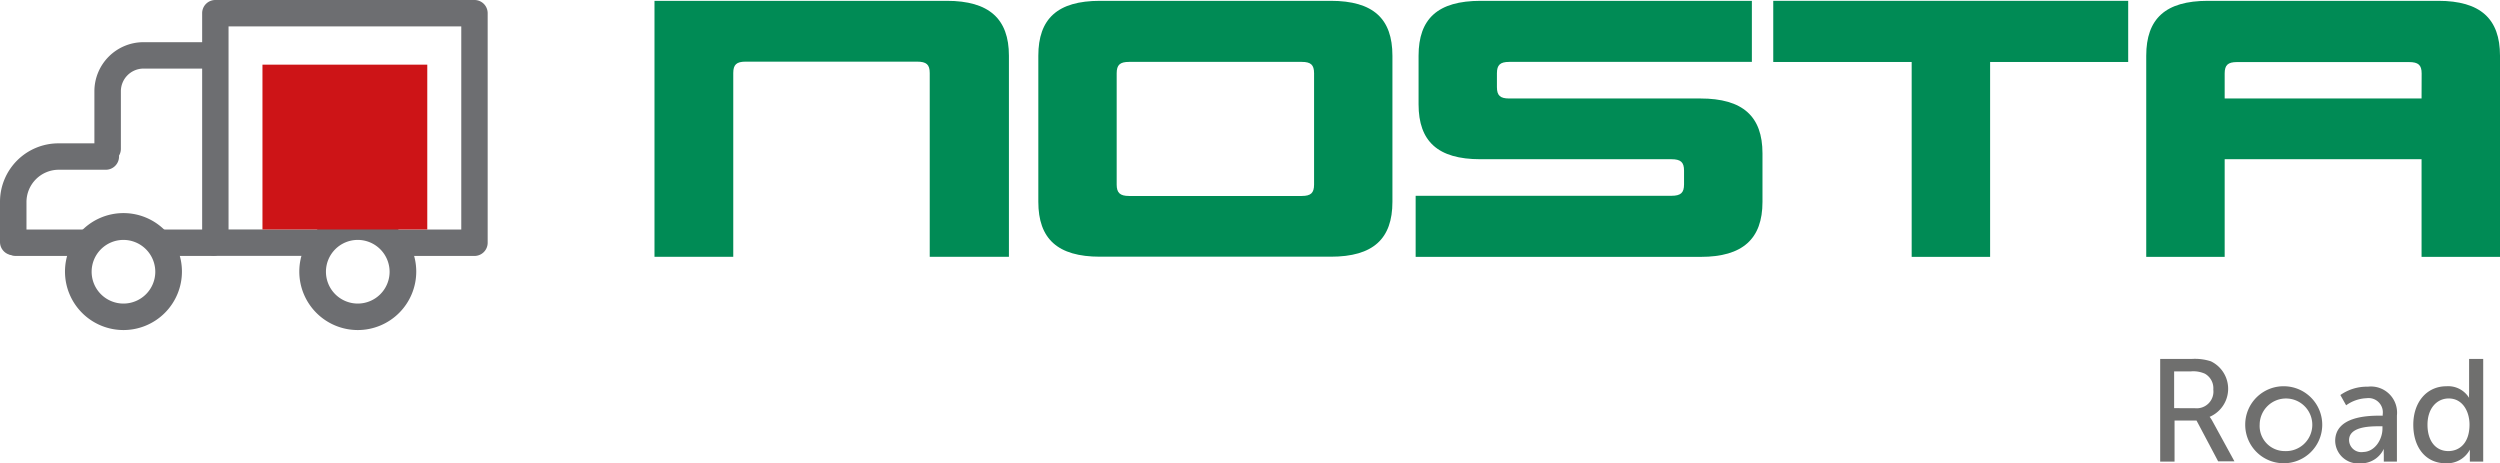
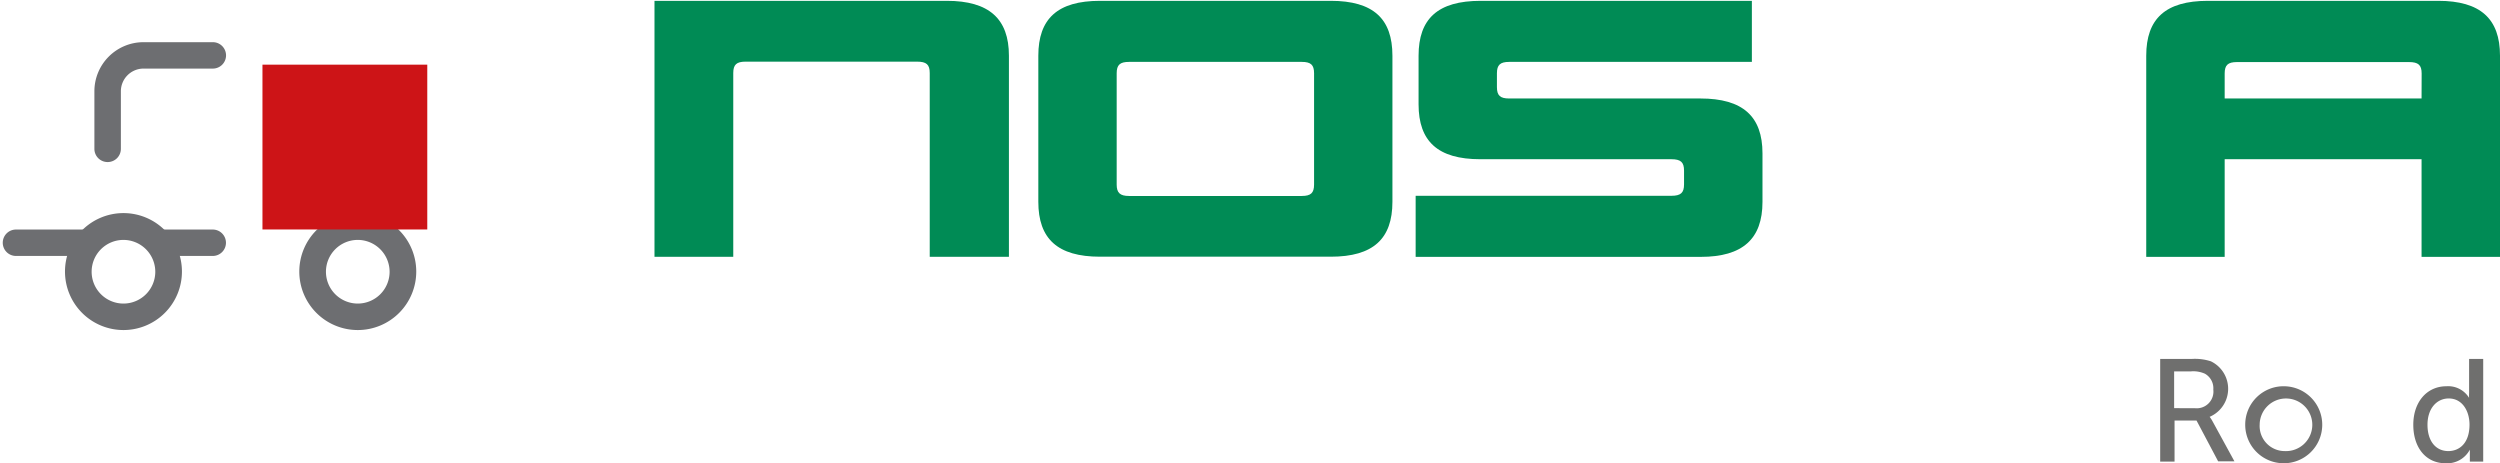
<svg xmlns="http://www.w3.org/2000/svg" id="Ebene_1" data-name="Ebene 1" viewBox="0 0 299.28 55.47">
  <defs>
    <style>.cls-1{fill:#6d6e71;}.cls-2{fill:#cd1417;}.cls-3{fill:#008b55;}.cls-4{fill:#6f6f6e;}</style>
  </defs>
  <title>nosta-road-logo</title>
-   <path class="cls-1" d="M57,30.48H47.68a1.58,1.58,0,0,1,0-3.16h7.76V3H27.58V27.31h11.1a1.58,1.58,0,0,1,0,3.16H26a1.58,1.58,0,0,1-1.58-1.58V1.42A1.58,1.58,0,0,1,26-.16H57A1.58,1.58,0,0,1,58.6,1.42V28.9A1.58,1.58,0,0,1,57,30.48Z" transform="translate(-0.22 0.16)" />
  <path class="cls-1" d="M25.69,30.48H19.41a1.58,1.58,0,0,1,0-3.16h6.28a1.58,1.58,0,1,1,0,3.16Z" transform="translate(-0.22 0.16)" />
  <path class="cls-1" d="M10.68,30.48H2.13a1.58,1.58,0,0,1,0-3.16h8.55a1.58,1.58,0,0,1,0,3.16Z" transform="translate(-0.22 0.16)" />
  <path class="cls-1" d="M13.1,19.24a1.58,1.58,0,0,1-1.58-1.58V10.76A5.88,5.88,0,0,1,17.4,4.89h8.3a1.58,1.58,0,1,1,0,3.16H17.4a2.72,2.72,0,0,0-2.71,2.71v6.89A1.58,1.58,0,0,1,13.1,19.24Z" transform="translate(-0.22 0.16)" />
  <path class="cls-1" d="M15,39.35a7,7,0,1,1,7-7A7,7,0,0,1,15,39.35Zm0-10.79a3.81,3.81,0,1,0,3.81,3.81A3.82,3.82,0,0,0,15,28.56Z" transform="translate(-0.22 0.16)" />
  <path class="cls-1" d="M43.05,39.35a7,7,0,1,1,7-7A7,7,0,0,1,43.05,39.35Zm0-10.79a3.81,3.81,0,1,0,3.81,3.81A3.82,3.82,0,0,0,43.05,28.56Z" transform="translate(-0.22 0.16)" />
-   <path class="cls-1" d="M1.81,30.39A1.58,1.58,0,0,1,.22,28.81V24a7,7,0,0,1,7-7h5.67a1.58,1.58,0,0,1,0,3.16H7.25A3.87,3.87,0,0,0,3.39,24v4.84A1.58,1.58,0,0,1,1.81,30.39Z" transform="translate(-0.22 0.16)" />
  <rect class="cls-2" x="31.42" y="7.74" width="19.73" height="19.73" />
  <path class="cls-3" d="M113.57-.06h-35V30.58H88v-22c0-1,.39-1.36,1.47-1.36H110c1.13,0,1.52.35,1.52,1.36v22H121V6.51C121,2.08,118.61-.06,113.57-.06Z" transform="translate(-0.22 0.16)" />
  <path class="cls-3" d="M159.53-.06H131.9c-5.09,0-7.38,2.15-7.38,6.57V24c0,4.42,2.3,6.57,7.38,6.57h27.63c5.09,0,7.38-2.15,7.38-6.57V6.51C166.91,2.08,164.62-.06,159.53-.06Zm-2,22c0,1-.39,1.36-1.47,1.36H135.37c-1.08,0-1.47-.39-1.47-1.36V8.61c0-1,.39-1.36,1.47-1.36h20.69c1.08,0,1.47.35,1.47,1.36Z" transform="translate(-0.22 0.16)" />
  <path class="cls-3" d="M203.78,11.63H180.89c-1.08,0-1.47-.35-1.47-1.36V8.61c0-1,.39-1.36,1.47-1.36h29.05V-.06H177.47c-5.14,0-7.43,2.15-7.43,6.57v5.82c0,4.42,2.3,6.57,7.38,6.57H200.3c1.12,0,1.52.35,1.52,1.36v1.66c0,1-.39,1.36-1.52,1.36H169.69v7.31h34.14c5,0,7.38-2.15,7.38-6.57V18.2C211.21,13.77,208.86,11.63,203.78,11.63Z" transform="translate(-0.22 0.16)" />
-   <polygon class="cls-3" points="212.28 7.42 228.85 7.42 228.85 30.75 238.24 30.75 238.24 7.42 254.77 7.42 254.77 0.1 212.28 0.1 212.28 7.42" />
  <path class="cls-3" d="M292.11-.06H264.53c-5.09,0-7.38,2.15-7.38,6.57V30.59h9.39V18.9h23.57V30.59h9.39V6.51C299.5,2.08,297.15-.06,292.11-.06Zm-2,11.69H266.54v-3c0-1,.39-1.36,1.47-1.36h20.59c1.12,0,1.52.35,1.52,1.36Z" transform="translate(-0.22 0.16)" />
  <path class="cls-4" d="M258.82,42.81h3.76a6.2,6.2,0,0,1,2.3.28,3.65,3.65,0,0,1-.14,6.65v0a3.57,3.57,0,0,1,.36.56l2.61,4.77h-1.95l-2.59-4.89h-2.63V55.1h-1.72Zm4.19,5.9a2,2,0,0,0,2.17-2.23,2,2,0,0,0-1-1.9,3.39,3.39,0,0,0-1.69-.28h-2v4.4Z" transform="translate(-0.22 0.16)" />
  <path class="cls-4" d="M273.73,46.08A4.61,4.61,0,1,1,269,50.67,4.59,4.59,0,0,1,273.73,46.08Zm0,7.76a3.15,3.15,0,1,0-3-3.17A3,3,0,0,0,273.73,53.84Z" transform="translate(-0.22 0.16)" />
-   <path class="cls-4" d="M285.08,49.6h.38v-.16a1.71,1.71,0,0,0-1.93-1.93,4.47,4.47,0,0,0-2.45.85l-.69-1.23a5.52,5.52,0,0,1,3.29-1,3.13,3.13,0,0,1,3.48,3.45V55.1h-1.57v-.84a6.73,6.73,0,0,1,0-.69h0a3,3,0,0,1-2.82,1.74,2.75,2.75,0,0,1-3-2.68C279.77,49.72,283.6,49.6,285.08,49.6Zm-2,4.35c1.43,0,2.35-1.5,2.35-2.8v-.28H285c-1.27,0-3.57.09-3.57,1.67A1.47,1.47,0,0,0,283.13,53.95Z" transform="translate(-0.22 0.16)" />
-   <path class="cls-4" d="M293.08,46.08a2.93,2.93,0,0,1,2.72,1.39h0a5.1,5.1,0,0,1,0-.59V42.81h1.69V55.1h-1.6v-.84c0-.35,0-.59,0-.59h0A3.08,3.08,0,0,1,293,55.3c-2.38,0-3.88-1.88-3.88-4.61S290.75,46.08,293.08,46.08Zm.23,7.76c1.31,0,2.54-.92,2.54-3.17,0-1.57-.82-3.13-2.49-3.13-1.39,0-2.54,1.15-2.54,3.15S291.85,53.84,293.31,53.84Z" transform="translate(-0.22 0.16)" />
+   <path class="cls-4" d="M293.08,46.08a2.93,2.93,0,0,1,2.72,1.39h0a5.1,5.1,0,0,1,0-.59V42.81h1.69V55.1h-1.6v-.84c0-.35,0-.59,0-.59A3.08,3.08,0,0,1,293,55.3c-2.38,0-3.88-1.88-3.88-4.61S290.75,46.08,293.08,46.08Zm.23,7.76c1.31,0,2.54-.92,2.54-3.17,0-1.57-.82-3.13-2.49-3.13-1.39,0-2.54,1.15-2.54,3.15S291.85,53.84,293.31,53.84Z" transform="translate(-0.22 0.16)" />
</svg>